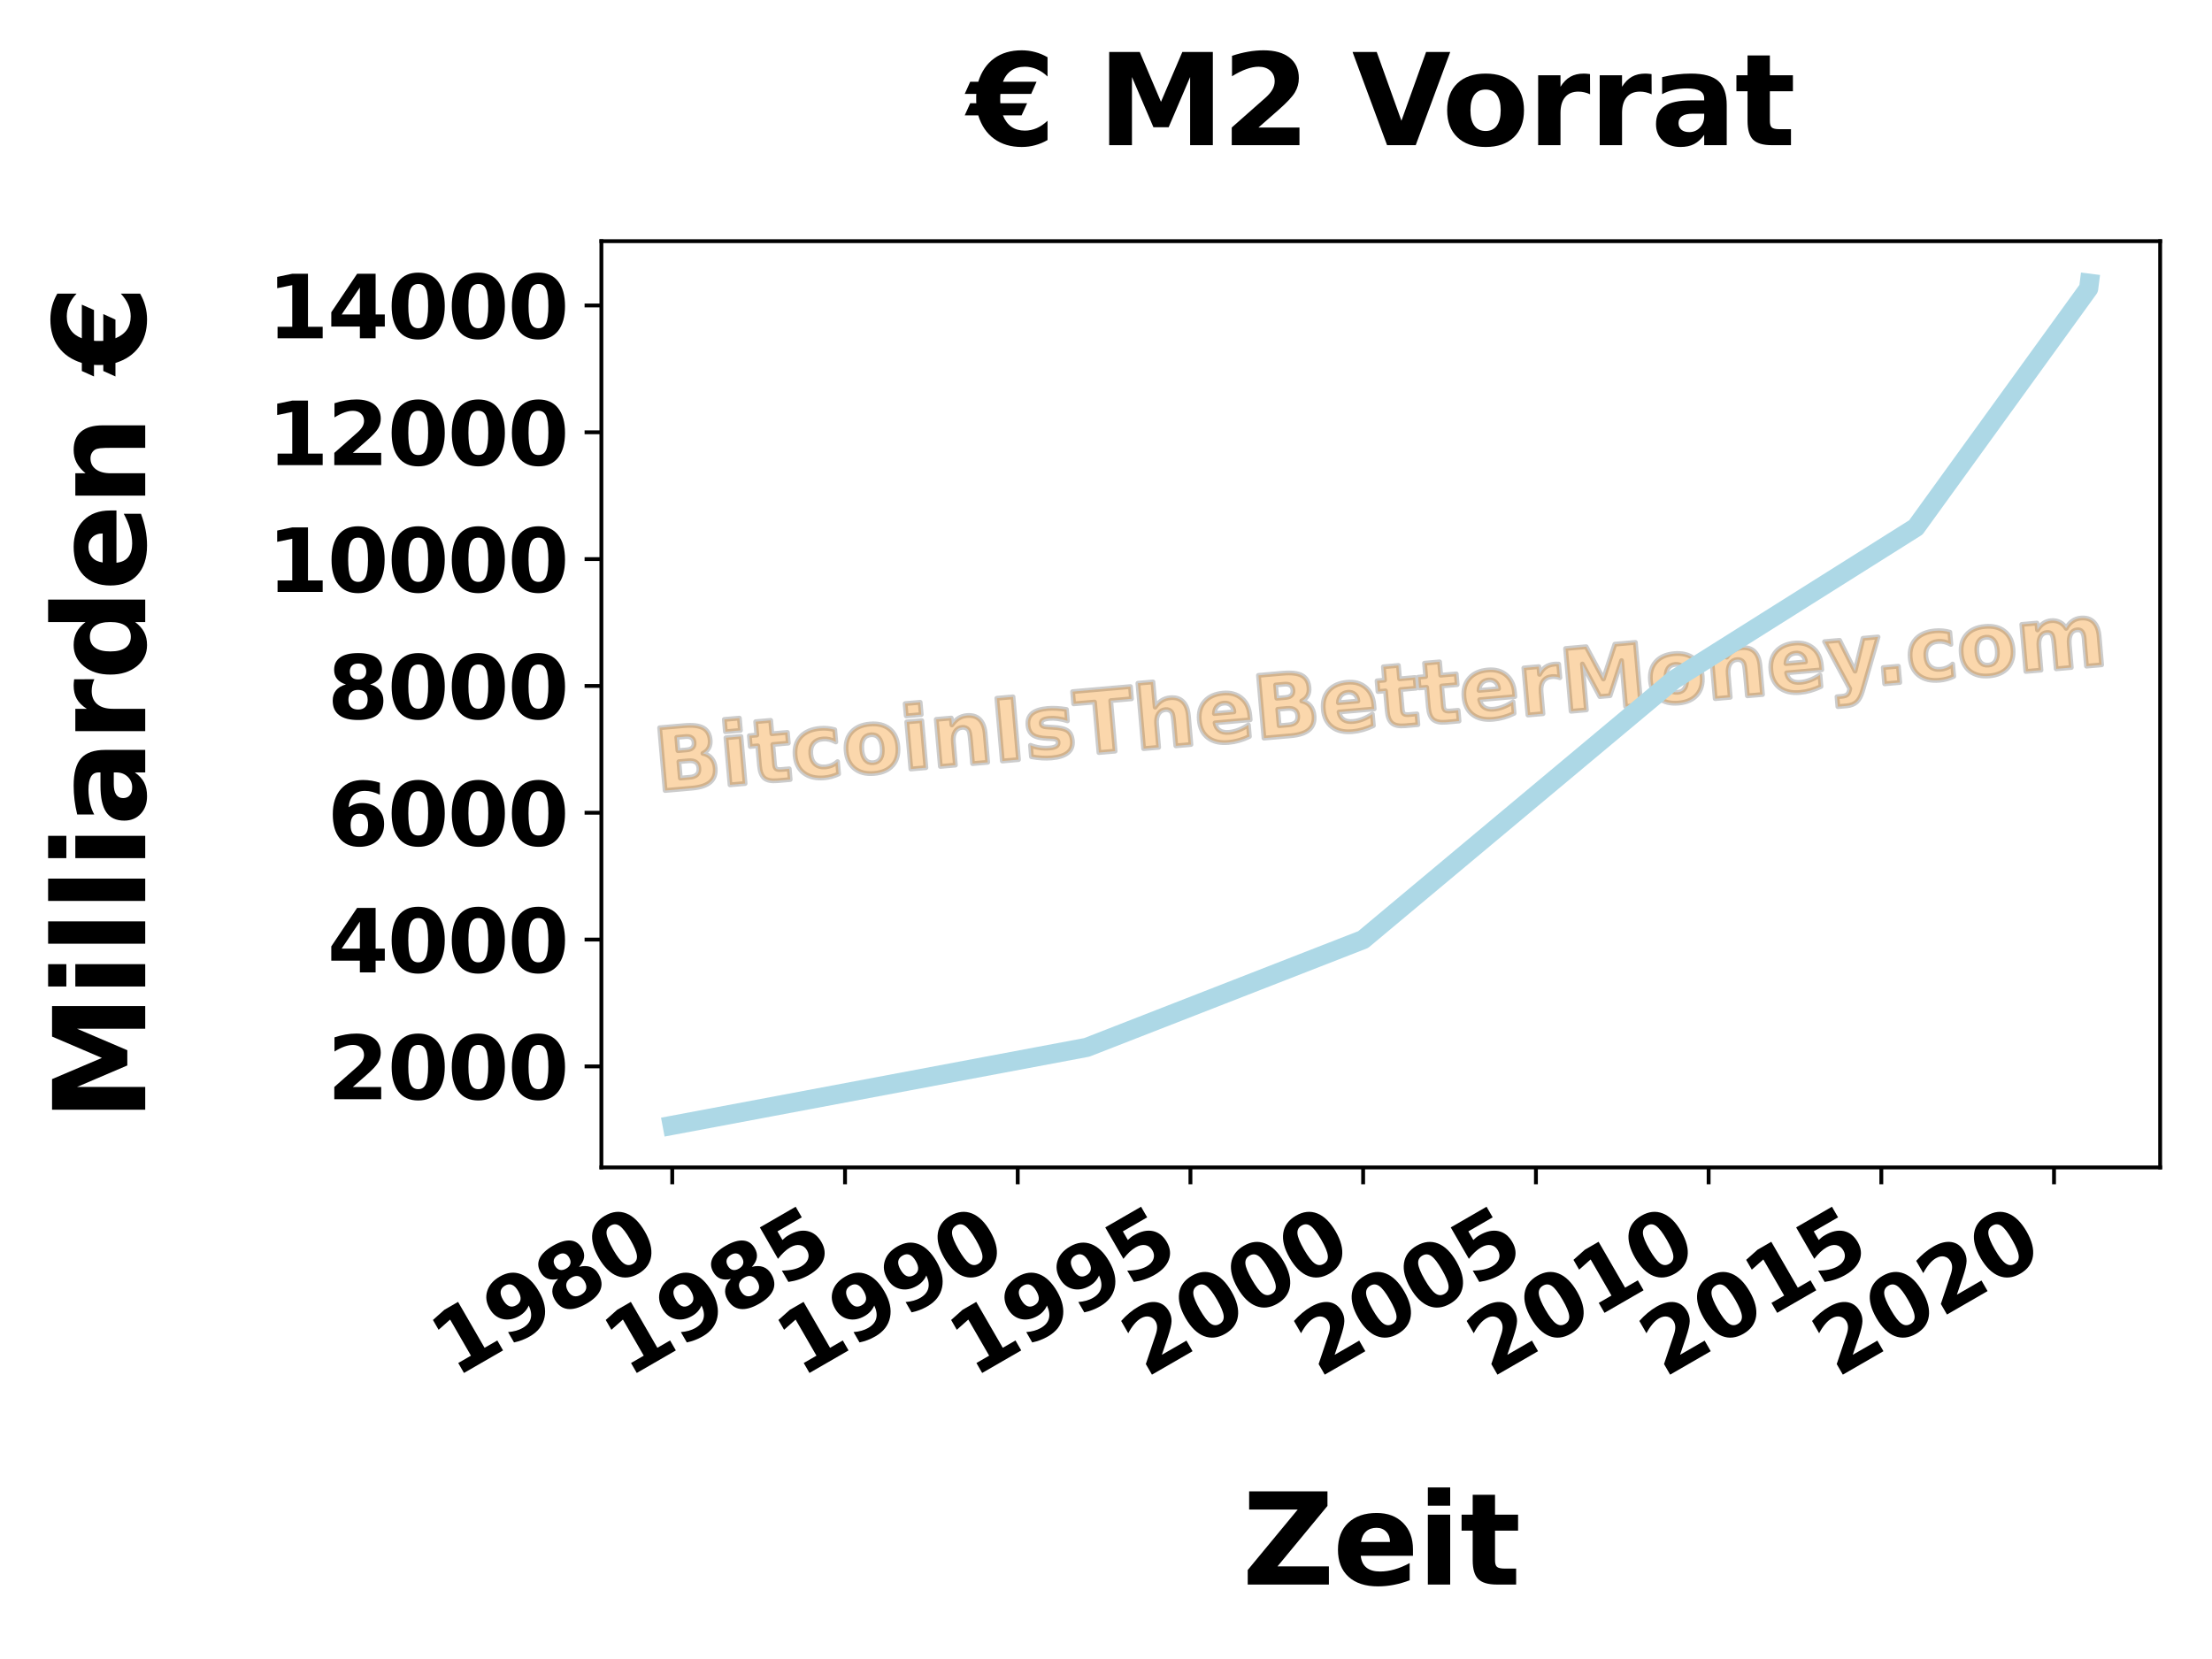
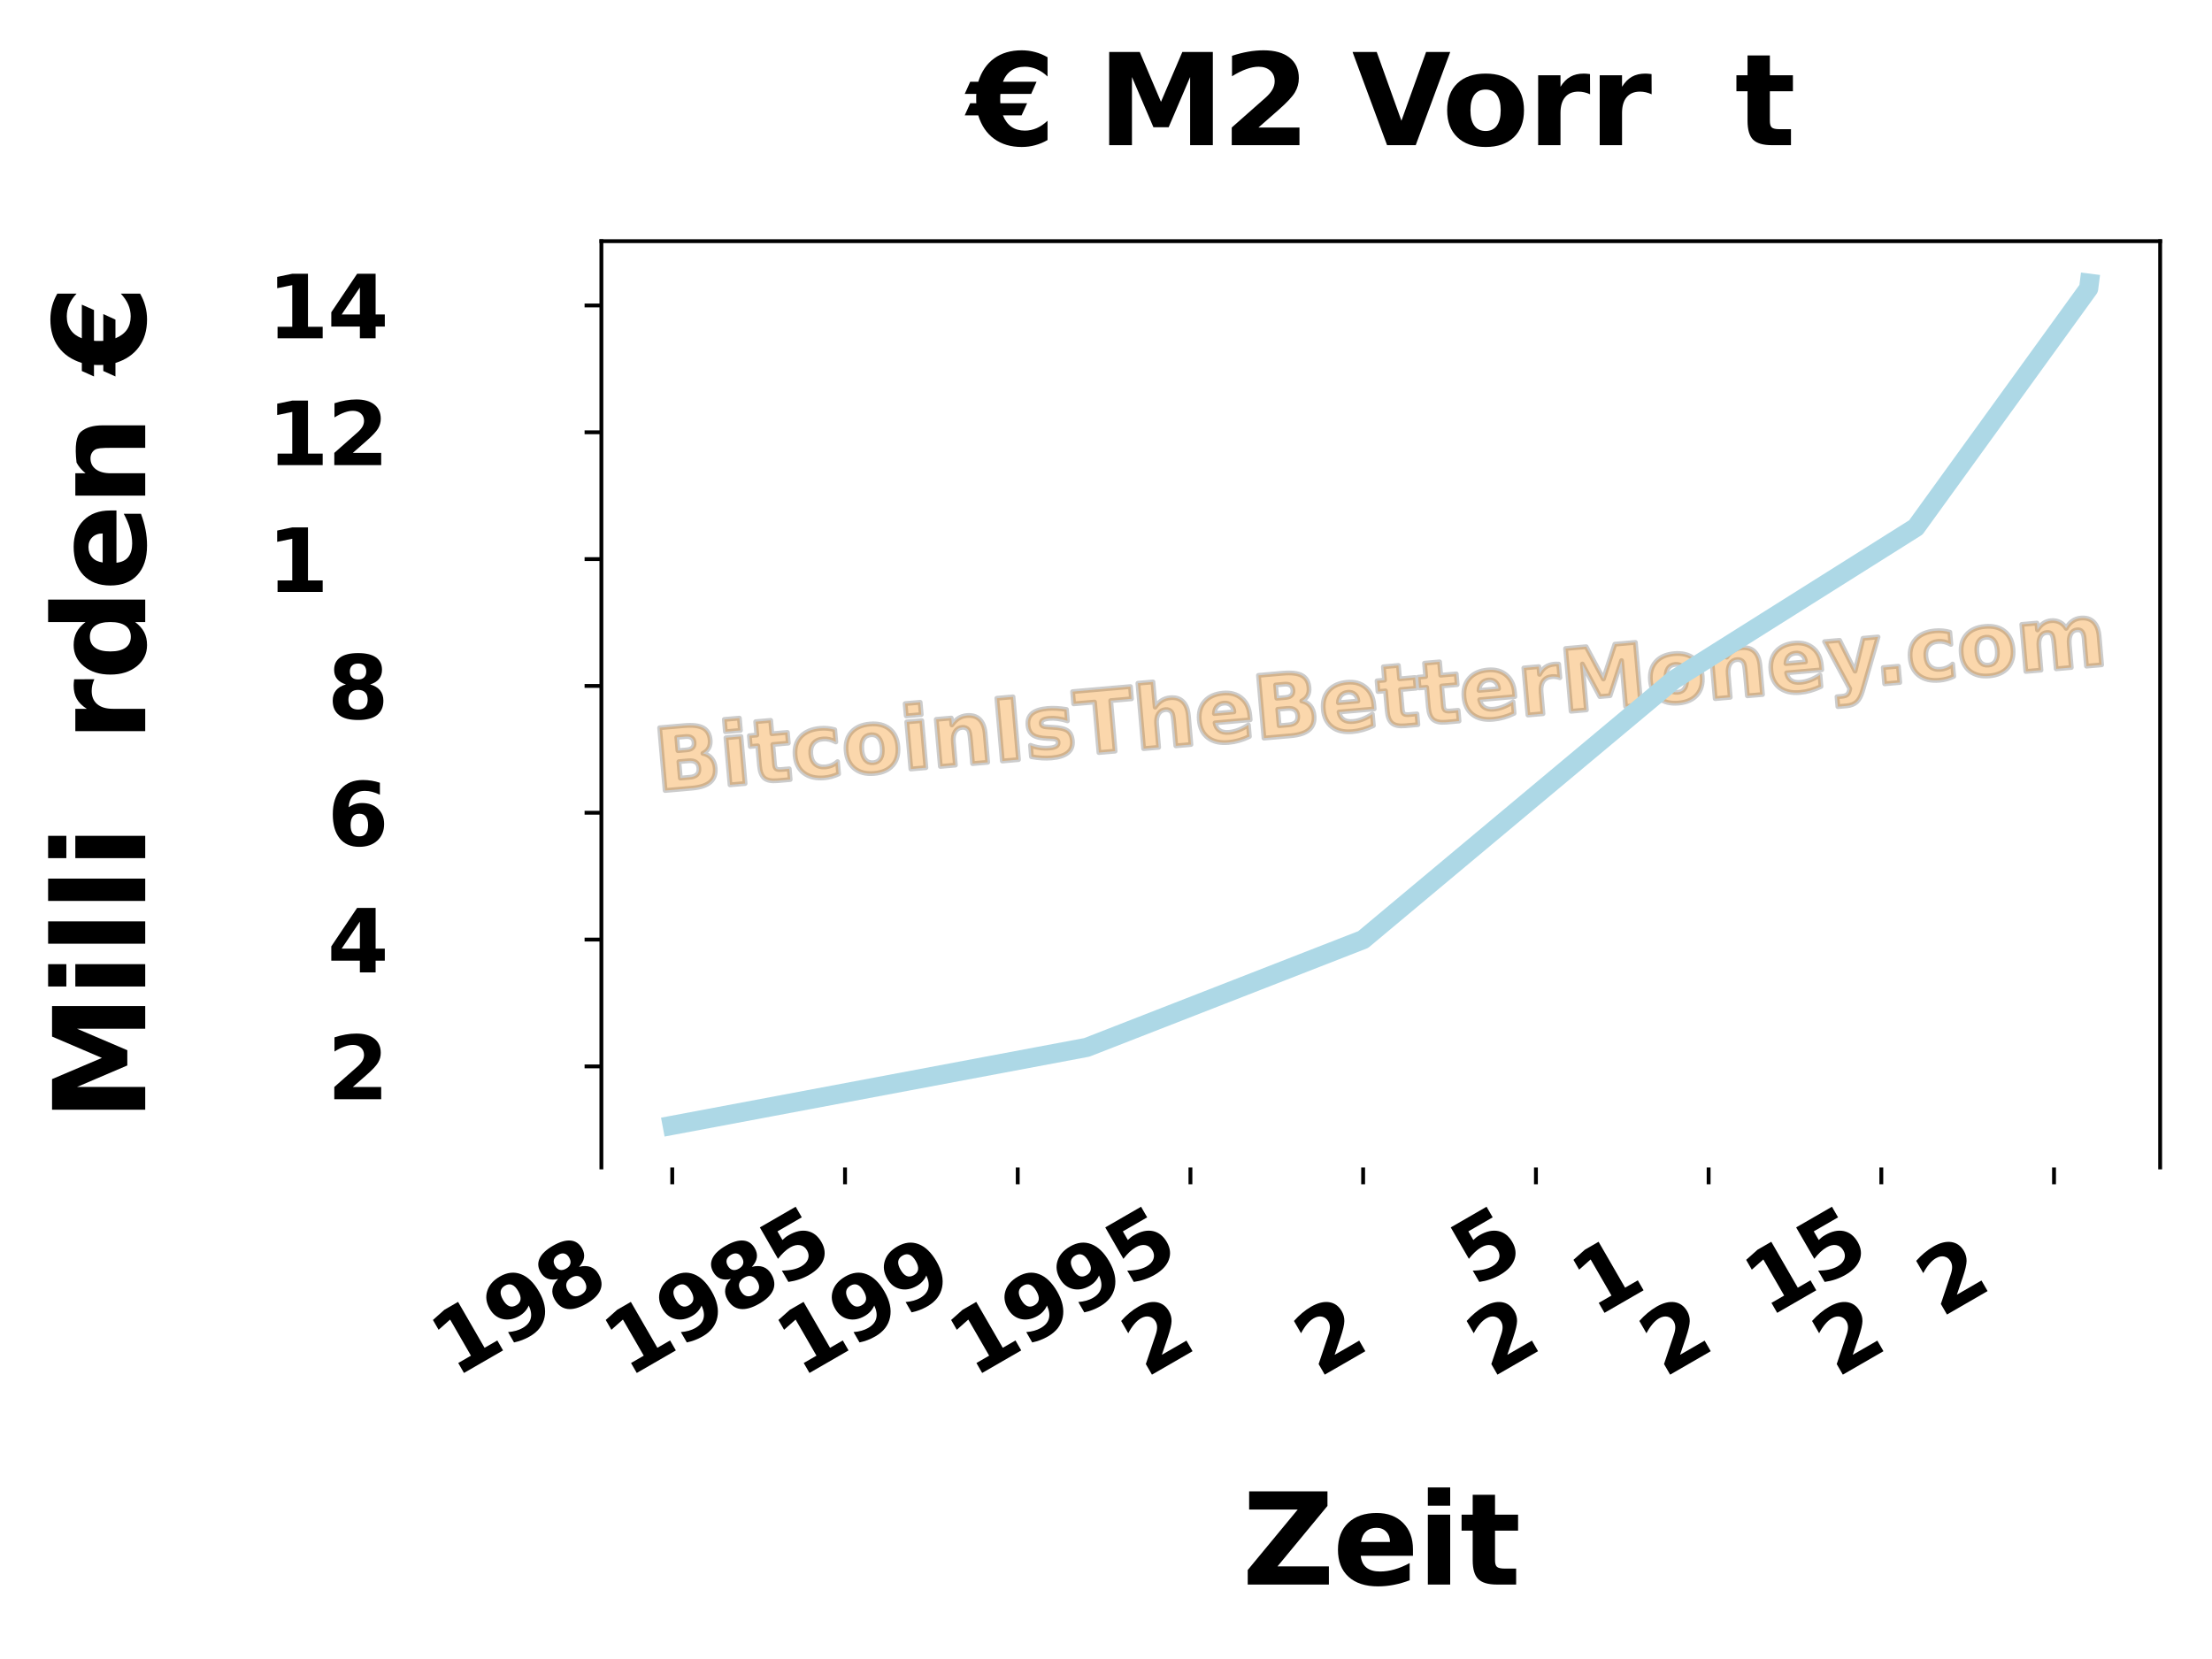
<svg xmlns="http://www.w3.org/2000/svg" xmlns:xlink="http://www.w3.org/1999/xlink" height="345.6pt" version="1.1" viewBox="0 0 460.8 345.6" width="460.8pt">
  <defs>
    <style type="text/css">*{stroke-linecap:butt;stroke-linejoin:round;}</style>
  </defs>
  <g id="figure_1">
    <g id="patch_1">
      <path d="M 0 345.6  L 460.8 345.6  L 460.8 0  L 0 0  z " style="fill:#ffffff;" />
    </g>
    <g id="axes_1">
      <g id="patch_2">
        <path d="M 125.28 243.2  L 450 243.2  L 450 50.24  L 125.28 50.24  z " style="fill:#ffffff;" />
      </g>
      <g id="text_1">
        <path d="M 143.089 156.21  Q 143.887 156.14 144.266 155.754  Q 144.647 155.368 144.587 154.684  Q 144.528 154.009 144.085 153.692  Q 143.645 153.372 142.847 153.442  L 140.983 153.605  L 141.226 156.373  L 143.089 156.21  z M 143.704 161.916  Q 144.718 161.827 145.193 161.354  Q 145.668 160.88 145.593 160.014  Q 145.518 159.163 144.974 158.784  Q 144.43 158.402 143.404 158.492  L 141.426 158.665  L 141.726 162.089  L 143.704 161.916  z M 146.428 156.94  Q 147.54 157.162 148.208 157.959  Q 148.879 158.756 148.987 159.988  Q 149.152 161.88 147.956 162.922  Q 146.76 163.961 144.148 164.189  L 138.556 164.678  L 137.412 151.605  L 142.472 151.163  Q 145.195 150.924 146.489 151.641  Q 147.783 152.358 147.941 154.171  Q 148.025 155.123 147.635 155.832  Q 147.248 156.541 146.428 156.94  z M 151.225 153.689  L 154.358 153.415  L 155.216 163.221  L 152.083 163.495  L 151.225 153.689  z M 150.891 149.87  L 154.024 149.596  L 154.247 152.154  L 151.115 152.428  L 150.891 149.87  z M 160.549 150.067  L 160.793 152.852  L 164.026 152.569  L 164.222 154.81  L 160.989 155.093  L 161.353 159.251  Q 161.412 159.935 161.705 160.152  Q 161.998 160.369 162.805 160.298  L 164.416 160.157  L 164.612 162.399  L 161.922 162.634  Q 160.068 162.796 159.224 162.091  Q 158.383 161.383 158.22 159.525  L 157.856 155.367  L 156.296 155.504  L 156.1 153.262  L 157.66 153.126  L 157.417 150.341  L 160.549 150.067  z M 173.894 152.013  L 174.118 154.571  Q 173.44 154.19 172.778 154.036  Q 172.115 153.883 171.423 153.943  Q 170.112 154.058 169.447 154.887  Q 168.783 155.716 168.903 157.091  Q 169.024 158.467 169.822 159.171  Q 170.62 159.872 171.931 159.757  Q 172.668 159.692 173.31 159.416  Q 173.952 159.137 174.475 158.659  L 174.7 161.226  Q 173.987 161.562 173.242 161.762  Q 172.497 161.966 171.735 162.033  Q 169.082 162.265 167.464 161.034  Q 165.849 159.803 165.636 157.377  Q 165.424 154.951 166.801 153.461  Q 168.181 151.968 170.834 151.736  Q 171.605 151.669 172.365 151.738  Q 173.125 151.807 173.894 152.013  z M 181.413 153.069  Q 180.371 153.16 179.89 153.956  Q 179.409 154.752 179.533 156.161  Q 179.656 157.571 180.268 158.274  Q 180.88 158.974 181.922 158.883  Q 182.947 158.793 183.423 157.998  Q 183.901 157.199 183.777 155.79  Q 183.654 154.381 183.045 153.68  Q 182.439 152.979 181.413 153.069  z M 181.217 150.828  Q 183.747 150.606 185.29 151.849  Q 186.833 153.089 187.044 155.504  Q 187.256 157.922 185.952 159.414  Q 184.648 160.903 182.118 161.124  Q 179.58 161.346 178.029 160.107  Q 176.477 158.865 176.266 156.447  Q 176.054 154.032 177.367 152.542  Q 178.679 151.05 181.217 150.828  z M 188.892 150.393  L 192.024 150.119  L 192.882 159.926  L 189.75 160.2  L 188.892 150.393  z M 188.558 146.574  L 191.69 146.3  L 191.914 148.858  L 188.782 149.132  L 188.558 146.574  z M 205.231 152.829  L 205.753 158.799  L 202.601 159.075  L 202.516 158.103  L 202.201 154.506  Q 202.09 153.236 201.992 152.759  Q 201.894 152.282 201.734 152.068  Q 201.522 151.776 201.19 151.632  Q 200.862 151.489 200.458 151.524  Q 199.478 151.61 198.984 152.418  Q 198.49 153.224 198.607 154.563  L 199.029 159.388  L 195.896 159.662  L 195.038 149.856  L 198.171 149.581  L 198.296 151.016  Q 198.93 150.097 199.69 149.621  Q 200.453 149.145 201.417 149.06  Q 203.115 148.912 204.086 149.877  Q 205.057 150.84 205.231 152.829  z M 207.658 145.46  L 211.029 145.165  L 212.173 158.238  L 208.802 158.533  L 207.658 145.46  z M 222.163 147.79  L 222.371 150.172  Q 221.328 149.839 220.371 149.711  Q 219.417 149.583 218.585 149.656  Q 217.691 149.734 217.277 149.996  Q 216.865 150.258 216.905 150.721  Q 216.938 151.099 217.284 151.272  Q 217.629 151.442 218.487 151.466  L 219.045 151.496  Q 221.482 151.591 222.372 152.218  Q 223.266 152.846 223.397 154.345  Q 223.534 155.911 222.446 156.803  Q 221.36 157.691 219.069 157.891  Q 218.096 157.977 217.043 157.913  Q 215.993 157.85 214.871 157.64  L 214.663 155.259  Q 215.641 155.631 216.644 155.774  Q 217.651 155.915 218.665 155.826  Q 219.587 155.746 220.027 155.453  Q 220.47 155.157 220.426 154.656  Q 220.389 154.236 220.052 154.059  Q 219.714 153.882 218.749 153.851  L 218.191 153.829  Q 216.075 153.749 215.172 153.114  Q 214.27 152.478 214.143 151.033  Q 214.007 149.475 215.009 148.631  Q 216.013 147.783 218.218 147.59  Q 219.087 147.514 220.051 147.563  Q 221.018 147.608 222.163 147.79  z M 223.443 144.079  L 235.49 143.025  L 235.713 145.574  L 231.379 145.953  L 232.3 156.477  L 228.929 156.772  L 228.009 146.248  L 223.666 146.628  L 223.443 144.079  z M 247.573 149.124  L 248.095 155.095  L 244.943 155.371  L 244.858 154.399  L 244.545 150.818  Q 244.432 149.532 244.334 149.055  Q 244.236 148.578 244.076 148.363  Q 243.864 148.071 243.533 147.928  Q 243.204 147.784 242.8 147.82  Q 241.82 147.906 241.326 148.714  Q 240.832 149.519 240.949 150.859  L 241.371 155.683  L 238.239 155.957  L 237.046 142.332  L 240.179 142.058  L 240.639 147.312  Q 241.272 146.392 242.033 145.916  Q 242.796 145.44 243.759 145.356  Q 245.457 145.207 246.428 146.173  Q 247.399 147.135 247.573 149.124  z M 260.36 149.056  L 260.438 149.947  L 253.111 150.588  Q 253.32 151.682 254.052 152.174  Q 254.783 152.666 256.008 152.559  Q 256.997 152.473 258.008 152.088  Q 259.022 151.703 260.065 151.013  L 260.276 153.428  Q 259.201 153.946 258.107 154.259  Q 257.014 154.572 255.902 154.669  Q 253.24 154.902 251.645 153.678  Q 250.053 152.453 249.839 150.01  Q 249.629 147.612 250.958 146.112  Q 252.286 144.61 254.827 144.388  Q 257.139 144.185 258.647 145.456  Q 260.156 146.725 260.36 149.056  z M 257.046 148.296  Q 256.968 147.402 256.399 146.901  Q 255.83 146.397 254.99 146.471  Q 254.079 146.551 253.555 147.113  Q 253.031 147.676 252.975 148.652  L 257.046 148.296  z M 267.839 145.296  Q 268.637 145.226 269.016 144.84  Q 269.397 144.454 269.337 143.77  Q 269.278 143.095 268.835 142.778  Q 268.395 142.458 267.597 142.528  L 265.733 142.691  L 265.976 145.459  L 267.839 145.296  z M 268.454 151.002  Q 269.468 150.913 269.943 150.439  Q 270.418 149.966 270.343 149.1  Q 270.268 148.248 269.724 147.87  Q 269.18 147.488 268.154 147.578  L 266.176 147.751  L 266.476 151.175  L 268.454 151.002  z M 271.178 146.026  Q 272.29 146.248 272.958 147.045  Q 273.629 147.841 273.737 149.074  Q 273.902 150.965 272.706 152.007  Q 271.51 153.047 268.898 153.275  L 263.306 153.764  L 262.162 140.691  L 267.222 140.248  Q 269.946 140.01 271.239 140.727  Q 272.533 141.444 272.691 143.257  Q 272.775 144.209 272.385 144.918  Q 271.998 145.627 271.178 146.026  z M 286.189 146.796  L 286.267 147.687  L 278.94 148.328  Q 279.149 149.422 279.881 149.914  Q 280.613 150.407 281.837 150.299  Q 282.826 150.213 283.837 149.828  Q 284.851 149.443 285.894 148.753  L 286.105 151.168  Q 285.03 151.686 283.936 151.999  Q 282.843 152.312 281.731 152.409  Q 279.069 152.642 277.474 151.418  Q 275.882 150.194 275.668 147.75  Q 275.458 145.352 276.787 143.853  Q 278.115 142.35 280.656 142.128  Q 282.968 141.926 284.476 143.197  Q 285.985 144.465 286.189 146.796  z M 282.876 146.036  Q 282.797 145.142 282.228 144.641  Q 281.659 144.138 280.819 144.211  Q 279.908 144.291 279.384 144.853  Q 278.86 145.416 278.805 146.392  L 282.876 146.036  z M 291.314 138.626  L 291.558 141.411  L 294.791 141.128  L 294.987 143.37  L 291.754 143.653  L 292.118 147.81  Q 292.178 148.494 292.47 148.711  Q 292.763 148.928 293.57 148.858  L 295.181 148.717  L 295.377 150.958  L 292.688 151.194  Q 290.833 151.356 289.989 150.651  Q 289.148 149.942 288.985 148.085  L 288.622 143.927  L 287.061 144.063  L 286.865 141.822  L 288.426 141.685  L 288.182 138.9  L 291.314 138.626  z M 299.886 137.876  L 300.13 140.661  L 303.363 140.378  L 303.559 142.62  L 300.326 142.903  L 300.69 147.061  Q 300.749 147.744 301.042 147.961  Q 301.335 148.179 302.142 148.108  L 303.753 147.967  L 303.949 150.208  L 301.259 150.444  Q 299.405 150.606 298.561 149.901  Q 297.72 149.192 297.557 147.335  L 297.193 143.177  L 295.633 143.313  L 295.437 141.072  L 296.997 140.935  L 296.754 138.15  L 299.886 137.876  z M 315.494 144.232  L 315.572 145.123  L 308.245 145.764  Q 308.454 146.858 309.186 147.351  Q 309.918 147.843 311.142 147.736  Q 312.131 147.649 313.142 147.264  Q 314.156 146.879 315.199 146.189  L 315.411 148.604  Q 314.335 149.122 313.242 149.435  Q 312.148 149.748 311.036 149.845  Q 308.374 150.078 306.779 148.854  Q 305.187 147.63 304.973 145.187  Q 304.763 142.788 306.092 141.289  Q 307.42 139.786 309.961 139.564  Q 312.273 139.362 313.781 140.633  Q 315.29 141.901 315.494 144.232  z M 312.181 143.472  Q 312.102 142.578 311.533 142.077  Q 310.964 141.574 310.124 141.647  Q 309.213 141.727 308.689 142.29  Q 308.165 142.852 308.11 143.828  L 312.181 143.472  z M 324.96 141.179  Q 324.531 141.022 324.115 140.968  Q 323.7 140.911 323.288 140.947  Q 322.081 141.053 321.496 141.886  Q 320.911 142.717 321.037 144.16  L 321.432 148.679  L 318.3 148.953  L 317.442 139.147  L 320.574 138.873  L 320.715 140.484  Q 321.236 139.467 321.979 138.959  Q 322.725 138.447 323.821 138.351  Q 323.978 138.338 324.161 138.336  Q 324.347 138.331 324.701 138.345  L 324.96 141.179  z M 326.139 135.094  L 330.429 134.719  L 334.017 141.454  L 336.4 134.196  L 340.681 133.822  L 341.825 146.895  L 338.639 147.173  L 337.802 137.611  L 335.407 144.924  L 333.269 145.111  L 329.641 138.325  L 330.477 147.888  L 327.283 148.167  L 326.139 135.094  z M 348.97 138.41  Q 347.927 138.501 347.446 139.297  Q 346.966 140.093 347.089 141.502  Q 347.212 142.911 347.824 143.614  Q 348.436 144.315 349.478 144.223  Q 350.504 144.134 350.979 143.338  Q 351.457 142.54 351.334 141.131  Q 351.21 139.721 350.601 139.021  Q 349.995 138.32 348.97 138.41  z M 348.773 136.168  Q 351.304 135.947 352.846 137.19  Q 354.389 138.43 354.6 140.845  Q 354.812 143.263 353.508 144.755  Q 352.204 146.244 349.674 146.465  Q 347.136 146.687 345.585 145.448  Q 344.033 144.206 343.822 141.788  Q 343.611 139.373 344.923 137.883  Q 346.235 136.39 348.773 136.168  z M 366.641 138.707  L 367.163 144.678  L 364.011 144.954  L 363.926 143.981  L 363.611 140.384  Q 363.5 139.115 363.402 138.638  Q 363.304 138.161 363.144 137.946  Q 362.932 137.654 362.6 137.511  Q 362.272 137.367 361.868 137.403  Q 360.887 137.488 360.393 138.297  Q 359.899 139.102 360.016 140.442  L 360.439 145.266  L 357.306 145.54  L 356.448 135.734  L 359.581 135.46  L 359.706 136.894  Q 360.34 135.975 361.1 135.499  Q 361.863 135.023 362.827 134.939  Q 364.525 134.79 365.496 135.756  Q 366.467 136.718 366.641 138.707  z M 379.427 138.639  L 379.505 139.53  L 372.179 140.171  Q 372.387 141.265 373.119 141.757  Q 373.851 142.249 375.076 142.142  Q 376.065 142.056 377.075 141.671  Q 378.089 141.286 379.133 140.596  L 379.344 143.011  Q 378.269 143.528 377.175 143.842  Q 376.082 144.155 374.969 144.252  Q 372.308 144.485 370.713 143.261  Q 369.121 142.036 368.907 139.593  Q 368.697 137.195 370.025 135.695  Q 371.354 134.193 373.895 133.97  Q 376.206 133.768 377.715 135.039  Q 379.223 136.308 379.427 138.639  z M 376.114 137.878  Q 376.036 136.985 375.467 136.484  Q 374.898 135.98 374.057 136.054  Q 373.147 136.134 372.623 136.696  Q 372.099 137.259 372.043 138.235  L 376.114 137.878  z M 380.087 133.666  L 383.222 133.392  L 386.441 139.815  L 388.1 132.965  L 391.232 132.691  L 388.047 143.785  Q 387.571 145.479 386.799 146.201  Q 386.029 146.926 384.673 147.045  L 382.861 147.203  L 382.681 145.147  L 383.661 145.061  Q 384.457 144.992 384.796 144.705  Q 385.138 144.421 385.282 143.745  L 385.348 143.465  L 380.087 133.666  z M 392.312 139.064  L 395.464 138.789  L 395.76 142.176  L 392.608 142.452  L 392.312 139.064  z M 406.19 131.69  L 406.414 134.248  Q 405.737 133.867 405.074 133.713  Q 404.411 133.559 403.719 133.62  Q 402.408 133.735 401.744 134.563  Q 401.079 135.392 401.2 136.768  Q 401.32 138.144 402.118 138.847  Q 402.917 139.548 404.228 139.434  Q 404.965 139.369 405.607 139.093  Q 406.249 138.813 406.772 138.336  L 406.996 140.902  Q 406.283 141.238 405.538 141.439  Q 404.794 141.643 404.032 141.709  Q 401.378 141.941 399.76 140.711  Q 398.145 139.48 397.933 137.054  Q 397.72 134.627 399.098 133.138  Q 400.478 131.645 403.131 131.413  Q 403.901 131.345 404.661 131.414  Q 405.421 131.483 406.19 131.69  z M 413.71 132.746  Q 412.667 132.837 412.187 133.633  Q 411.706 134.429 411.829 135.838  Q 411.952 137.247 412.564 137.95  Q 413.176 138.651 414.218 138.559  Q 415.244 138.47 415.719 137.674  Q 416.197 136.876 416.074 135.467  Q 415.95 134.057 415.341 133.357  Q 414.735 132.656 413.71 132.746  z M 413.514 130.504  Q 416.044 130.283 417.587 131.526  Q 419.129 132.766 419.341 135.181  Q 419.552 137.599 418.248 139.091  Q 416.944 140.58 414.414 140.801  Q 411.876 141.023 410.325 139.784  Q 408.774 138.542 408.562 136.124  Q 408.351 133.709 409.663 132.219  Q 410.975 130.726 413.514 130.504  z M 430.417 130.903  Q 430.934 129.94 431.711 129.392  Q 432.487 128.844 433.468 128.759  Q 435.157 128.611 436.134 129.576  Q 437.11 130.538 437.284 132.527  L 437.806 138.497  L 434.654 138.773  L 434.207 133.66  Q 434.205 133.544 434.198 133.424  Q 434.192 133.3 434.173 133.073  Q 434.081 132.031 433.732 131.59  Q 433.386 131.146 432.702 131.206  Q 431.811 131.283 431.388 132.063  Q 430.968 132.839 431.07 134.234  L 431.491 139.05  L 428.339 139.326  L 427.892 134.212  Q 427.749 132.585 427.428 132.141  Q 427.107 131.695 426.39 131.758  Q 425.487 131.837 425.062 132.619  Q 424.636 133.402 424.757 134.778  L 425.179 139.602  L 422.027 139.878  L 421.169 130.072  L 424.321 129.796  L 424.446 131.23  Q 424.954 130.35 425.665 129.865  Q 426.376 129.379 427.278 129.3  Q 428.293 129.211 429.115 129.633  Q 429.939 130.055 430.417 130.903  z " style="fill:#f7931a;opacity:0.2;stroke:#000000;" />
        <path d="M 143.089 156.21  Q 143.887 156.14 144.266 155.754  Q 144.647 155.368 144.587 154.684  Q 144.528 154.009 144.085 153.692  Q 143.645 153.372 142.847 153.442  L 140.983 153.605  L 141.226 156.373  L 143.089 156.21  z M 143.704 161.916  Q 144.718 161.827 145.193 161.354  Q 145.668 160.88 145.593 160.014  Q 145.518 159.163 144.974 158.784  Q 144.43 158.402 143.404 158.492  L 141.426 158.665  L 141.726 162.089  L 143.704 161.916  z M 146.428 156.94  Q 147.54 157.162 148.208 157.959  Q 148.879 158.756 148.987 159.988  Q 149.152 161.88 147.956 162.922  Q 146.76 163.961 144.148 164.189  L 138.556 164.678  L 137.412 151.605  L 142.472 151.163  Q 145.195 150.924 146.489 151.641  Q 147.783 152.358 147.941 154.171  Q 148.025 155.123 147.635 155.832  Q 147.248 156.541 146.428 156.94  z M 151.225 153.689  L 154.358 153.415  L 155.216 163.221  L 152.083 163.495  L 151.225 153.689  z M 150.891 149.87  L 154.024 149.596  L 154.247 152.154  L 151.115 152.428  L 150.891 149.87  z M 160.549 150.067  L 160.793 152.852  L 164.026 152.569  L 164.222 154.81  L 160.989 155.093  L 161.353 159.251  Q 161.412 159.935 161.705 160.152  Q 161.998 160.369 162.805 160.298  L 164.416 160.157  L 164.612 162.399  L 161.922 162.634  Q 160.068 162.796 159.224 162.091  Q 158.383 161.383 158.22 159.525  L 157.856 155.367  L 156.296 155.504  L 156.1 153.262  L 157.66 153.126  L 157.417 150.341  L 160.549 150.067  z M 173.894 152.013  L 174.118 154.571  Q 173.44 154.19 172.778 154.036  Q 172.115 153.883 171.423 153.943  Q 170.112 154.058 169.447 154.887  Q 168.783 155.716 168.903 157.091  Q 169.024 158.467 169.822 159.171  Q 170.62 159.872 171.931 159.757  Q 172.668 159.692 173.31 159.416  Q 173.952 159.137 174.475 158.659  L 174.7 161.226  Q 173.987 161.562 173.242 161.762  Q 172.497 161.966 171.735 162.033  Q 169.082 162.265 167.464 161.034  Q 165.849 159.803 165.636 157.377  Q 165.424 154.951 166.801 153.461  Q 168.181 151.968 170.834 151.736  Q 171.605 151.669 172.365 151.738  Q 173.125 151.807 173.894 152.013  z M 181.413 153.069  Q 180.371 153.16 179.89 153.956  Q 179.409 154.752 179.533 156.161  Q 179.656 157.571 180.268 158.274  Q 180.88 158.974 181.922 158.883  Q 182.947 158.793 183.423 157.998  Q 183.901 157.199 183.777 155.79  Q 183.654 154.381 183.045 153.68  Q 182.439 152.979 181.413 153.069  z M 181.217 150.828  Q 183.747 150.606 185.29 151.849  Q 186.833 153.089 187.044 155.504  Q 187.256 157.922 185.952 159.414  Q 184.648 160.903 182.118 161.124  Q 179.58 161.346 178.029 160.107  Q 176.477 158.865 176.266 156.447  Q 176.054 154.032 177.367 152.542  Q 178.679 151.05 181.217 150.828  z M 188.892 150.393  L 192.024 150.119  L 192.882 159.926  L 189.75 160.2  L 188.892 150.393  z M 188.558 146.574  L 191.69 146.3  L 191.914 148.858  L 188.782 149.132  L 188.558 146.574  z M 205.231 152.829  L 205.753 158.799  L 202.601 159.075  L 202.516 158.103  L 202.201 154.506  Q 202.09 153.236 201.992 152.759  Q 201.894 152.282 201.734 152.068  Q 201.522 151.776 201.19 151.632  Q 200.862 151.489 200.458 151.524  Q 199.478 151.61 198.984 152.418  Q 198.49 153.224 198.607 154.563  L 199.029 159.388  L 195.896 159.662  L 195.038 149.856  L 198.171 149.581  L 198.296 151.016  Q 198.93 150.097 199.69 149.621  Q 200.453 149.145 201.417 149.06  Q 203.115 148.912 204.086 149.877  Q 205.057 150.84 205.231 152.829  z M 207.658 145.46  L 211.029 145.165  L 212.173 158.238  L 208.802 158.533  L 207.658 145.46  z M 222.163 147.79  L 222.371 150.172  Q 221.328 149.839 220.371 149.711  Q 219.417 149.583 218.585 149.656  Q 217.691 149.734 217.277 149.996  Q 216.865 150.258 216.905 150.721  Q 216.938 151.099 217.284 151.272  Q 217.629 151.442 218.487 151.466  L 219.045 151.496  Q 221.482 151.591 222.372 152.218  Q 223.266 152.846 223.397 154.345  Q 223.534 155.911 222.446 156.803  Q 221.36 157.691 219.069 157.891  Q 218.096 157.977 217.043 157.913  Q 215.993 157.85 214.871 157.64  L 214.663 155.259  Q 215.641 155.631 216.644 155.774  Q 217.651 155.915 218.665 155.826  Q 219.587 155.746 220.027 155.453  Q 220.47 155.157 220.426 154.656  Q 220.389 154.236 220.052 154.059  Q 219.714 153.882 218.749 153.851  L 218.191 153.829  Q 216.075 153.749 215.172 153.114  Q 214.27 152.478 214.143 151.033  Q 214.007 149.475 215.009 148.631  Q 216.013 147.783 218.218 147.59  Q 219.087 147.514 220.051 147.563  Q 221.018 147.608 222.163 147.79  z M 223.443 144.079  L 235.49 143.025  L 235.713 145.574  L 231.379 145.953  L 232.3 156.477  L 228.929 156.772  L 228.009 146.248  L 223.666 146.628  L 223.443 144.079  z M 247.573 149.124  L 248.095 155.095  L 244.943 155.371  L 244.858 154.399  L 244.545 150.818  Q 244.432 149.532 244.334 149.055  Q 244.236 148.578 244.076 148.363  Q 243.864 148.071 243.533 147.928  Q 243.204 147.784 242.8 147.82  Q 241.82 147.906 241.326 148.714  Q 240.832 149.519 240.949 150.859  L 241.371 155.683  L 238.239 155.957  L 237.046 142.332  L 240.179 142.058  L 240.639 147.312  Q 241.272 146.392 242.033 145.916  Q 242.796 145.44 243.759 145.356  Q 245.457 145.207 246.428 146.173  Q 247.399 147.135 247.573 149.124  z M 260.36 149.056  L 260.438 149.947  L 253.111 150.588  Q 253.32 151.682 254.052 152.174  Q 254.783 152.666 256.008 152.559  Q 256.997 152.473 258.008 152.088  Q 259.022 151.703 260.065 151.013  L 260.276 153.428  Q 259.201 153.946 258.107 154.259  Q 257.014 154.572 255.902 154.669  Q 253.24 154.902 251.645 153.678  Q 250.053 152.453 249.839 150.01  Q 249.629 147.612 250.958 146.112  Q 252.286 144.61 254.827 144.388  Q 257.139 144.185 258.647 145.456  Q 260.156 146.725 260.36 149.056  z M 257.046 148.296  Q 256.968 147.402 256.399 146.901  Q 255.83 146.397 254.99 146.471  Q 254.079 146.551 253.555 147.113  Q 253.031 147.676 252.975 148.652  L 257.046 148.296  z M 267.839 145.296  Q 268.637 145.226 269.016 144.84  Q 269.397 144.454 269.337 143.77  Q 269.278 143.095 268.835 142.778  Q 268.395 142.458 267.597 142.528  L 265.733 142.691  L 265.976 145.459  L 267.839 145.296  z M 268.454 151.002  Q 269.468 150.913 269.943 150.439  Q 270.418 149.966 270.343 149.1  Q 270.268 148.248 269.724 147.87  Q 269.18 147.488 268.154 147.578  L 266.176 147.751  L 266.476 151.175  L 268.454 151.002  z M 271.178 146.026  Q 272.29 146.248 272.958 147.045  Q 273.629 147.841 273.737 149.074  Q 273.902 150.965 272.706 152.007  Q 271.51 153.047 268.898 153.275  L 263.306 153.764  L 262.162 140.691  L 267.222 140.248  Q 269.946 140.01 271.239 140.727  Q 272.533 141.444 272.691 143.257  Q 272.775 144.209 272.385 144.918  Q 271.998 145.627 271.178 146.026  z M 286.189 146.796  L 286.267 147.687  L 278.94 148.328  Q 279.149 149.422 279.881 149.914  Q 280.613 150.407 281.837 150.299  Q 282.826 150.213 283.837 149.828  Q 284.851 149.443 285.894 148.753  L 286.105 151.168  Q 285.03 151.686 283.936 151.999  Q 282.843 152.312 281.731 152.409  Q 279.069 152.642 277.474 151.418  Q 275.882 150.194 275.668 147.75  Q 275.458 145.352 276.787 143.853  Q 278.115 142.35 280.656 142.128  Q 282.968 141.926 284.476 143.197  Q 285.985 144.465 286.189 146.796  z M 282.876 146.036  Q 282.797 145.142 282.228 144.641  Q 281.659 144.138 280.819 144.211  Q 279.908 144.291 279.384 144.853  Q 278.86 145.416 278.805 146.392  L 282.876 146.036  z M 291.314 138.626  L 291.558 141.411  L 294.791 141.128  L 294.987 143.37  L 291.754 143.653  L 292.118 147.81  Q 292.178 148.494 292.47 148.711  Q 292.763 148.928 293.57 148.858  L 295.181 148.717  L 295.377 150.958  L 292.688 151.194  Q 290.833 151.356 289.989 150.651  Q 289.148 149.942 288.985 148.085  L 288.622 143.927  L 287.061 144.063  L 286.865 141.822  L 288.426 141.685  L 288.182 138.9  L 291.314 138.626  z M 299.886 137.876  L 300.13 140.661  L 303.363 140.378  L 303.559 142.62  L 300.326 142.903  L 300.69 147.061  Q 300.749 147.744 301.042 147.961  Q 301.335 148.179 302.142 148.108  L 303.753 147.967  L 303.949 150.208  L 301.259 150.444  Q 299.405 150.606 298.561 149.901  Q 297.72 149.192 297.557 147.335  L 297.193 143.177  L 295.633 143.313  L 295.437 141.072  L 296.997 140.935  L 296.754 138.15  L 299.886 137.876  z M 315.494 144.232  L 315.572 145.123  L 308.245 145.764  Q 308.454 146.858 309.186 147.351  Q 309.918 147.843 311.142 147.736  Q 312.131 147.649 313.142 147.264  Q 314.156 146.879 315.199 146.189  L 315.411 148.604  Q 314.335 149.122 313.242 149.435  Q 312.148 149.748 311.036 149.845  Q 308.374 150.078 306.779 148.854  Q 305.187 147.63 304.973 145.187  Q 304.763 142.788 306.092 141.289  Q 307.42 139.786 309.961 139.564  Q 312.273 139.362 313.781 140.633  Q 315.29 141.901 315.494 144.232  z M 312.181 143.472  Q 312.102 142.578 311.533 142.077  Q 310.964 141.574 310.124 141.647  Q 309.213 141.727 308.689 142.29  Q 308.165 142.852 308.11 143.828  L 312.181 143.472  z M 324.96 141.179  Q 324.531 141.022 324.115 140.968  Q 323.7 140.911 323.288 140.947  Q 322.081 141.053 321.496 141.886  Q 320.911 142.717 321.037 144.16  L 321.432 148.679  L 318.3 148.953  L 317.442 139.147  L 320.574 138.873  L 320.715 140.484  Q 321.236 139.467 321.979 138.959  Q 322.725 138.447 323.821 138.351  Q 323.978 138.338 324.161 138.336  Q 324.347 138.331 324.701 138.345  L 324.96 141.179  z M 326.139 135.094  L 330.429 134.719  L 334.017 141.454  L 336.4 134.196  L 340.681 133.822  L 341.825 146.895  L 338.639 147.173  L 337.802 137.611  L 335.407 144.924  L 333.269 145.111  L 329.641 138.325  L 330.477 147.888  L 327.283 148.167  L 326.139 135.094  z M 348.97 138.41  Q 347.927 138.501 347.446 139.297  Q 346.966 140.093 347.089 141.502  Q 347.212 142.911 347.824 143.614  Q 348.436 144.315 349.478 144.223  Q 350.504 144.134 350.979 143.338  Q 351.457 142.54 351.334 141.131  Q 351.21 139.721 350.601 139.021  Q 349.995 138.32 348.97 138.41  z M 348.773 136.168  Q 351.304 135.947 352.846 137.19  Q 354.389 138.43 354.6 140.845  Q 354.812 143.263 353.508 144.755  Q 352.204 146.244 349.674 146.465  Q 347.136 146.687 345.585 145.448  Q 344.033 144.206 343.822 141.788  Q 343.611 139.373 344.923 137.883  Q 346.235 136.39 348.773 136.168  z M 366.641 138.707  L 367.163 144.678  L 364.011 144.954  L 363.926 143.981  L 363.611 140.384  Q 363.5 139.115 363.402 138.638  Q 363.304 138.161 363.144 137.946  Q 362.932 137.654 362.6 137.511  Q 362.272 137.367 361.868 137.403  Q 360.887 137.488 360.393 138.297  Q 359.899 139.102 360.016 140.442  L 360.439 145.266  L 357.306 145.54  L 356.448 135.734  L 359.581 135.46  L 359.706 136.894  Q 360.34 135.975 361.1 135.499  Q 361.863 135.023 362.827 134.939  Q 364.525 134.79 365.496 135.756  Q 366.467 136.718 366.641 138.707  z M 379.427 138.639  L 379.505 139.53  L 372.179 140.171  Q 372.387 141.265 373.119 141.757  Q 373.851 142.249 375.076 142.142  Q 376.065 142.056 377.075 141.671  Q 378.089 141.286 379.133 140.596  L 379.344 143.011  Q 378.269 143.528 377.175 143.842  Q 376.082 144.155 374.969 144.252  Q 372.308 144.485 370.713 143.261  Q 369.121 142.036 368.907 139.593  Q 368.697 137.195 370.025 135.695  Q 371.354 134.193 373.895 133.97  Q 376.206 133.768 377.715 135.039  Q 379.223 136.308 379.427 138.639  z M 376.114 137.878  Q 376.036 136.985 375.467 136.484  Q 374.898 135.98 374.057 136.054  Q 373.147 136.134 372.623 136.696  Q 372.099 137.259 372.043 138.235  L 376.114 137.878  z M 380.087 133.666  L 383.222 133.392  L 386.441 139.815  L 388.1 132.965  L 391.232 132.691  L 388.047 143.785  Q 387.571 145.479 386.799 146.201  Q 386.029 146.926 384.673 147.045  L 382.861 147.203  L 382.681 145.147  L 383.661 145.061  Q 384.457 144.992 384.796 144.705  Q 385.138 144.421 385.282 143.745  L 385.348 143.465  L 380.087 133.666  z M 392.312 139.064  L 395.464 138.789  L 395.76 142.176  L 392.608 142.452  L 392.312 139.064  z M 406.19 131.69  L 406.414 134.248  Q 405.737 133.867 405.074 133.713  Q 404.411 133.559 403.719 133.62  Q 402.408 133.735 401.744 134.563  Q 401.079 135.392 401.2 136.768  Q 401.32 138.144 402.118 138.847  Q 402.917 139.548 404.228 139.434  Q 404.965 139.369 405.607 139.093  Q 406.249 138.813 406.772 138.336  L 406.996 140.902  Q 406.283 141.238 405.538 141.439  Q 404.794 141.643 404.032 141.709  Q 401.378 141.941 399.76 140.711  Q 398.145 139.48 397.933 137.054  Q 397.72 134.627 399.098 133.138  Q 400.478 131.645 403.131 131.413  Q 403.901 131.345 404.661 131.414  Q 405.421 131.483 406.19 131.69  z M 413.71 132.746  Q 412.667 132.837 412.187 133.633  Q 411.706 134.429 411.829 135.838  Q 411.952 137.247 412.564 137.95  Q 413.176 138.651 414.218 138.559  Q 415.244 138.47 415.719 137.674  Q 416.197 136.876 416.074 135.467  Q 415.95 134.057 415.341 133.357  Q 414.735 132.656 413.71 132.746  z M 413.514 130.504  Q 416.044 130.283 417.587 131.526  Q 419.129 132.766 419.341 135.181  Q 419.552 137.599 418.248 139.091  Q 416.944 140.58 414.414 140.801  Q 411.876 141.023 410.325 139.784  Q 408.774 138.542 408.562 136.124  Q 408.351 133.709 409.663 132.219  Q 410.975 130.726 413.514 130.504  z M 430.417 130.903  Q 430.934 129.94 431.711 129.392  Q 432.487 128.844 433.468 128.759  Q 435.157 128.611 436.134 129.576  Q 437.11 130.538 437.284 132.527  L 437.806 138.497  L 434.654 138.773  L 434.207 133.66  Q 434.205 133.544 434.198 133.424  Q 434.192 133.3 434.173 133.073  Q 434.081 132.031 433.732 131.59  Q 433.386 131.146 432.702 131.206  Q 431.811 131.283 431.388 132.063  Q 430.968 132.839 431.07 134.234  L 431.491 139.05  L 428.339 139.326  L 427.892 134.212  Q 427.749 132.585 427.428 132.141  Q 427.107 131.695 426.39 131.758  Q 425.487 131.837 425.062 132.619  Q 424.636 133.402 424.757 134.778  L 425.179 139.602  L 422.027 139.878  L 421.169 130.072  L 424.321 129.796  L 424.446 131.23  Q 424.954 130.35 425.665 129.865  Q 426.376 129.379 427.278 129.3  Q 428.293 129.211 429.115 129.633  Q 429.939 130.055 430.417 130.903  z " style="fill:#f7931a;opacity:0.2;" />
      </g>
      <g id="matplotlib.axis_1">
        <g id="xtick_1">
          <g id="line2d_1">
            <defs>
              <path d="M 0 0  L 0 3.5  " id="mac88702060" style="stroke:#000000;stroke-width:0.8;" />
            </defs>
            <g>
              <use style="stroke:#000000;stroke-width:0.8;" x="140.04" xlink:href="#mac88702060" y="243.2" />
            </g>
          </g>
          <g id="text_2">
            <g transform="translate(94.784 287.093)rotate(-30)scale(0.18 -0.18)">
              <defs>
                <path d="M 750 831  L 1813 831  L 1813 3847  L 722 3622  L 722 4441  L 1806 4666  L 2950 4666  L 2950 831  L 4013 831  L 4013 0  L 750 0  L 750 831  z " id="DejaVuSans-Bold-31" transform="scale(0.016)" />
                <path d="M 641 103  L 641 966  Q 928 831 1190 764  Q 1453 697 1709 697  Q 2247 697 2547 995  Q 2847 1294 2900 1881  Q 2688 1725 2447 1647  Q 2206 1569 1925 1569  Q 1209 1569 770 1986  Q 331 2403 331 3084  Q 331 3838 820 4291  Q 1309 4744 2131 4744  Q 3044 4744 3544 4128  Q 4044 3513 4044 2388  Q 4044 1231 3459 570  Q 2875 -91 1856 -91  Q 1528 -91 1228 -42  Q 928 6 641 103  z M 2125 2350  Q 2441 2350 2600 2554  Q 2759 2759 2759 3169  Q 2759 3575 2600 3781  Q 2441 3988 2125 3988  Q 1809 3988 1650 3781  Q 1491 3575 1491 3169  Q 1491 2759 1650 2554  Q 1809 2350 2125 2350  z " id="DejaVuSans-Bold-39" transform="scale(0.016)" />
                <path d="M 2228 2088  Q 1891 2088 1709 1903  Q 1528 1719 1528 1375  Q 1528 1031 1709 848  Q 1891 666 2228 666  Q 2563 666 2741 848  Q 2919 1031 2919 1375  Q 2919 1722 2741 1905  Q 2563 2088 2228 2088  z M 1350 2484  Q 925 2613 709 2878  Q 494 3144 494 3541  Q 494 4131 934 4440  Q 1375 4750 2228 4750  Q 3075 4750 3515 4442  Q 3956 4134 3956 3541  Q 3956 3144 3739 2878  Q 3522 2613 3097 2484  Q 3572 2353 3814 2058  Q 4056 1763 4056 1313  Q 4056 619 3595 264  Q 3134 -91 2228 -91  Q 1319 -91 855 264  Q 391 619 391 1313  Q 391 1763 633 2058  Q 875 2353 1350 2484  z M 1631 3419  Q 1631 3141 1786 2991  Q 1941 2841 2228 2841  Q 2509 2841 2662 2991  Q 2816 3141 2816 3419  Q 2816 3697 2662 3845  Q 2509 3994 2228 3994  Q 1941 3994 1786 3844  Q 1631 3694 1631 3419  z " id="DejaVuSans-Bold-38" transform="scale(0.016)" />
-                 <path d="M 2944 2338  Q 2944 3213 2780 3570  Q 2616 3928 2228 3928  Q 1841 3928 1675 3570  Q 1509 3213 1509 2338  Q 1509 1453 1675 1090  Q 1841 728 2228 728  Q 2613 728 2778 1090  Q 2944 1453 2944 2338  z M 4147 2328  Q 4147 1169 3647 539  Q 3147 -91 2228 -91  Q 1306 -91 806 539  Q 306 1169 306 2328  Q 306 3491 806 4120  Q 1306 4750 2228 4750  Q 3147 4750 3647 4120  Q 4147 3491 4147 2328  z " id="DejaVuSans-Bold-30" transform="scale(0.016)" />
              </defs>
              <use xlink:href="#DejaVuSans-Bold-31" />
              <use x="69.58" xlink:href="#DejaVuSans-Bold-39" />
              <use x="139.16" xlink:href="#DejaVuSans-Bold-38" />
              <use x="208.74" xlink:href="#DejaVuSans-Bold-30" />
            </g>
          </g>
        </g>
        <g id="xtick_2">
          <g id="line2d_2">
            <g>
              <use style="stroke:#000000;stroke-width:0.8;" x="176.036" xlink:href="#mac88702060" y="243.2" />
            </g>
          </g>
          <g id="text_3">
            <g transform="translate(130.78 287.093)rotate(-30)scale(0.18 -0.18)">
              <defs>
                <path d="M 678 4666  L 3669 4666  L 3669 3781  L 1638 3781  L 1638 3059  Q 1775 3097 1914 3117  Q 2053 3138 2203 3138  Q 3056 3138 3531 2711  Q 4006 2284 4006 1522  Q 4006 766 3489 337  Q 2972 -91 2053 -91  Q 1656 -91 1267 -14  Q 878 63 494 219  L 494 1166  Q 875 947 1217 837  Q 1559 728 1863 728  Q 2300 728 2551 942  Q 2803 1156 2803 1522  Q 2803 1891 2551 2103  Q 2300 2316 1863 2316  Q 1603 2316 1309 2248  Q 1016 2181 678 2041  L 678 4666  z " id="DejaVuSans-Bold-35" transform="scale(0.016)" />
              </defs>
              <use xlink:href="#DejaVuSans-Bold-31" />
              <use x="69.58" xlink:href="#DejaVuSans-Bold-39" />
              <use x="139.16" xlink:href="#DejaVuSans-Bold-38" />
              <use x="208.74" xlink:href="#DejaVuSans-Bold-35" />
            </g>
          </g>
        </g>
        <g id="xtick_3">
          <g id="line2d_3">
            <g>
              <use style="stroke:#000000;stroke-width:0.8;" x="212.013" xlink:href="#mac88702060" y="243.2" />
            </g>
          </g>
          <g id="text_4">
            <g transform="translate(166.756 287.093)rotate(-30)scale(0.18 -0.18)">
              <use xlink:href="#DejaVuSans-Bold-31" />
              <use x="69.58" xlink:href="#DejaVuSans-Bold-39" />
              <use x="139.16" xlink:href="#DejaVuSans-Bold-39" />
              <use x="208.74" xlink:href="#DejaVuSans-Bold-30" />
            </g>
          </g>
        </g>
        <g id="xtick_4">
          <g id="line2d_4">
            <g>
              <use style="stroke:#000000;stroke-width:0.8;" x="247.989" xlink:href="#mac88702060" y="243.2" />
            </g>
          </g>
          <g id="text_5">
            <g transform="translate(202.733 287.093)rotate(-30)scale(0.18 -0.18)">
              <use xlink:href="#DejaVuSans-Bold-31" />
              <use x="69.58" xlink:href="#DejaVuSans-Bold-39" />
              <use x="139.16" xlink:href="#DejaVuSans-Bold-39" />
              <use x="208.74" xlink:href="#DejaVuSans-Bold-35" />
            </g>
          </g>
        </g>
        <g id="xtick_5">
          <g id="line2d_5">
            <g>
              <use style="stroke:#000000;stroke-width:0.8;" x="283.966" xlink:href="#mac88702060" y="243.2" />
            </g>
          </g>
          <g id="text_6">
            <g transform="translate(238.709 287.093)rotate(-30)scale(0.18 -0.18)">
              <defs>
                <path d="M 1844 884  L 3897 884  L 3897 0  L 506 0  L 506 884  L 2209 2388  Q 2438 2594 2547 2791  Q 2656 2988 2656 3200  Q 2656 3528 2436 3728  Q 2216 3928 1850 3928  Q 1569 3928 1234 3808  Q 900 3688 519 3450  L 519 4475  Q 925 4609 1322 4679  Q 1719 4750 2100 4750  Q 2938 4750 3402 4381  Q 3866 4013 3866 3353  Q 3866 2972 3669 2642  Q 3472 2313 2841 1759  L 1844 884  z " id="DejaVuSans-Bold-32" transform="scale(0.016)" />
              </defs>
              <use xlink:href="#DejaVuSans-Bold-32" />
              <use x="69.58" xlink:href="#DejaVuSans-Bold-30" />
              <use x="139.16" xlink:href="#DejaVuSans-Bold-30" />
              <use x="208.74" xlink:href="#DejaVuSans-Bold-30" />
            </g>
          </g>
        </g>
        <g id="xtick_6">
          <g id="line2d_6">
            <g>
              <use style="stroke:#000000;stroke-width:0.8;" x="319.962" xlink:href="#mac88702060" y="243.2" />
            </g>
          </g>
          <g id="text_7">
            <g transform="translate(274.705 287.093)rotate(-30)scale(0.18 -0.18)">
              <use xlink:href="#DejaVuSans-Bold-32" />
              <use x="69.58" xlink:href="#DejaVuSans-Bold-30" />
              <use x="139.16" xlink:href="#DejaVuSans-Bold-30" />
              <use x="208.74" xlink:href="#DejaVuSans-Bold-35" />
            </g>
          </g>
        </g>
        <g id="xtick_7">
          <g id="line2d_7">
            <g>
              <use style="stroke:#000000;stroke-width:0.8;" x="355.938" xlink:href="#mac88702060" y="243.2" />
            </g>
          </g>
          <g id="text_8">
            <g transform="translate(310.682 287.093)rotate(-30)scale(0.18 -0.18)">
              <use xlink:href="#DejaVuSans-Bold-32" />
              <use x="69.58" xlink:href="#DejaVuSans-Bold-30" />
              <use x="139.16" xlink:href="#DejaVuSans-Bold-31" />
              <use x="208.74" xlink:href="#DejaVuSans-Bold-30" />
            </g>
          </g>
        </g>
        <g id="xtick_8">
          <g id="line2d_8">
            <g>
              <use style="stroke:#000000;stroke-width:0.8;" x="391.915" xlink:href="#mac88702060" y="243.2" />
            </g>
          </g>
          <g id="text_9">
            <g transform="translate(346.658 287.093)rotate(-30)scale(0.18 -0.18)">
              <use xlink:href="#DejaVuSans-Bold-32" />
              <use x="69.58" xlink:href="#DejaVuSans-Bold-30" />
              <use x="139.16" xlink:href="#DejaVuSans-Bold-31" />
              <use x="208.74" xlink:href="#DejaVuSans-Bold-35" />
            </g>
          </g>
        </g>
        <g id="xtick_9">
          <g id="line2d_9">
            <g>
              <use style="stroke:#000000;stroke-width:0.8;" x="427.891" xlink:href="#mac88702060" y="243.2" />
            </g>
          </g>
          <g id="text_10">
            <g transform="translate(382.635 287.093)rotate(-30)scale(0.18 -0.18)">
              <use xlink:href="#DejaVuSans-Bold-32" />
              <use x="69.58" xlink:href="#DejaVuSans-Bold-30" />
              <use x="139.16" xlink:href="#DejaVuSans-Bold-32" />
              <use x="208.74" xlink:href="#DejaVuSans-Bold-30" />
            </g>
          </g>
        </g>
        <g id="text_11">
          <g transform="translate(258.725 330.091)scale(0.26 -0.26)">
            <defs>
              <path d="M 359 4666  L 4281 4666  L 4281 3938  L 1778 909  L 4353 909  L 4353 0  L 288 0  L 288 728  L 2791 3756  L 359 3756  L 359 4666  z " id="DejaVuSans-Bold-5a" transform="scale(0.016)" />
              <path d="M 4031 1759  L 4031 1441  L 1416 1441  Q 1456 1047 1700 850  Q 1944 653 2381 653  Q 2734 653 3104 758  Q 3475 863 3866 1075  L 3866 213  Q 3469 63 3072 -14  Q 2675 -91 2278 -91  Q 1328 -91 801 392  Q 275 875 275 1747  Q 275 2603 792 3093  Q 1309 3584 2216 3584  Q 3041 3584 3536 3087  Q 4031 2591 4031 1759  z M 2881 2131  Q 2881 2450 2695 2645  Q 2509 2841 2209 2841  Q 1884 2841 1681 2658  Q 1478 2475 1428 2131  L 2881 2131  z " id="DejaVuSans-Bold-65" transform="scale(0.016)" />
              <path d="M 538 3500  L 1656 3500  L 1656 0  L 538 0  L 538 3500  z M 538 4863  L 1656 4863  L 1656 3950  L 538 3950  L 538 4863  z " id="DejaVuSans-Bold-69" transform="scale(0.016)" />
              <path d="M 1759 4494  L 1759 3500  L 2913 3500  L 2913 2700  L 1759 2700  L 1759 1216  Q 1759 972 1856 886  Q 1953 800 2241 800  L 2816 800  L 2816 0  L 1856 0  Q 1194 0 917 276  Q 641 553 641 1216  L 641 2700  L 84 2700  L 84 3500  L 641 3500  L 641 4494  L 1759 4494  z " id="DejaVuSans-Bold-74" transform="scale(0.016)" />
            </defs>
            <use xlink:href="#DejaVuSans-Bold-5a" />
            <use x="72.51" xlink:href="#DejaVuSans-Bold-65" />
            <use x="140.332" xlink:href="#DejaVuSans-Bold-69" />
            <use x="174.609" xlink:href="#DejaVuSans-Bold-74" />
          </g>
        </g>
      </g>
      <g id="matplotlib.axis_2">
        <g id="ytick_1">
          <g id="line2d_10">
            <defs>
              <path d="M 0 0  L -3.5 0  " id="m4067a4fa60" style="stroke:#000000;stroke-width:0.8;" />
            </defs>
            <g>
              <use style="stroke:#000000;stroke-width:0.8;" x="125.28" xlink:href="#m4067a4fa60" y="222.151" />
            </g>
          </g>
          <g id="text_12">
            <g transform="translate(68.184 228.989)scale(0.18 -0.18)">
              <use xlink:href="#DejaVuSans-Bold-32" />
              <use x="69.58" xlink:href="#DejaVuSans-Bold-30" />
              <use x="139.16" xlink:href="#DejaVuSans-Bold-30" />
              <use x="208.74" xlink:href="#DejaVuSans-Bold-30" />
            </g>
          </g>
        </g>
        <g id="ytick_2">
          <g id="line2d_11">
            <g>
              <use style="stroke:#000000;stroke-width:0.8;" x="125.28" xlink:href="#m4067a4fa60" y="195.731" />
            </g>
          </g>
          <g id="text_13">
            <g transform="translate(68.184 202.57)scale(0.18 -0.18)">
              <defs>
                <path d="M 2356 3675  L 1038 1722  L 2356 1722  L 2356 3675  z M 2156 4666  L 3494 4666  L 3494 1722  L 4159 1722  L 4159 850  L 3494 850  L 3494 0  L 2356 0  L 2356 850  L 288 850  L 288 1881  L 2156 4666  z " id="DejaVuSans-Bold-34" transform="scale(0.016)" />
              </defs>
              <use xlink:href="#DejaVuSans-Bold-34" />
              <use x="69.58" xlink:href="#DejaVuSans-Bold-30" />
              <use x="139.16" xlink:href="#DejaVuSans-Bold-30" />
              <use x="208.74" xlink:href="#DejaVuSans-Bold-30" />
            </g>
          </g>
        </g>
        <g id="ytick_3">
          <g id="line2d_12">
            <g>
              <use style="stroke:#000000;stroke-width:0.8;" x="125.28" xlink:href="#m4067a4fa60" y="169.312" />
            </g>
          </g>
          <g id="text_14">
            <g transform="translate(68.184 176.15)scale(0.18 -0.18)">
              <defs>
                <path d="M 2316 2303  Q 2000 2303 1842 2098  Q 1684 1894 1684 1484  Q 1684 1075 1842 870  Q 2000 666 2316 666  Q 2634 666 2792 870  Q 2950 1075 2950 1484  Q 2950 1894 2792 2098  Q 2634 2303 2316 2303  z M 3803 4544  L 3803 3681  Q 3506 3822 3243 3889  Q 2981 3956 2731 3956  Q 2194 3956 1894 3657  Q 1594 3359 1544 2772  Q 1750 2925 1990 3001  Q 2231 3078 2516 3078  Q 3231 3078 3670 2659  Q 4109 2241 4109 1563  Q 4109 813 3618 361  Q 3128 -91 2303 -91  Q 1394 -91 895 523  Q 397 1138 397 2266  Q 397 3422 980 4083  Q 1563 4744 2578 4744  Q 2900 4744 3203 4694  Q 3506 4644 3803 4544  z " id="DejaVuSans-Bold-36" transform="scale(0.016)" />
              </defs>
              <use xlink:href="#DejaVuSans-Bold-36" />
              <use x="69.58" xlink:href="#DejaVuSans-Bold-30" />
              <use x="139.16" xlink:href="#DejaVuSans-Bold-30" />
              <use x="208.74" xlink:href="#DejaVuSans-Bold-30" />
            </g>
          </g>
        </g>
        <g id="ytick_4">
          <g id="line2d_13">
            <g>
              <use style="stroke:#000000;stroke-width:0.8;" x="125.28" xlink:href="#m4067a4fa60" y="142.892" />
            </g>
          </g>
          <g id="text_15">
            <g transform="translate(68.184 149.731)scale(0.18 -0.18)">
              <use xlink:href="#DejaVuSans-Bold-38" />
              <use x="69.58" xlink:href="#DejaVuSans-Bold-30" />
              <use x="139.16" xlink:href="#DejaVuSans-Bold-30" />
              <use x="208.74" xlink:href="#DejaVuSans-Bold-30" />
            </g>
          </g>
        </g>
        <g id="ytick_5">
          <g id="line2d_14">
            <g>
              <use style="stroke:#000000;stroke-width:0.8;" x="125.28" xlink:href="#m4067a4fa60" y="116.473" />
            </g>
          </g>
          <g id="text_16">
            <g transform="translate(55.66 123.311)scale(0.18 -0.18)">
              <use xlink:href="#DejaVuSans-Bold-31" />
              <use x="69.58" xlink:href="#DejaVuSans-Bold-30" />
              <use x="139.16" xlink:href="#DejaVuSans-Bold-30" />
              <use x="208.74" xlink:href="#DejaVuSans-Bold-30" />
              <use x="278.32" xlink:href="#DejaVuSans-Bold-30" />
            </g>
          </g>
        </g>
        <g id="ytick_6">
          <g id="line2d_15">
            <g>
              <use style="stroke:#000000;stroke-width:0.8;" x="125.28" xlink:href="#m4067a4fa60" y="90.053" />
            </g>
          </g>
          <g id="text_17">
            <g transform="translate(55.66 96.892)scale(0.18 -0.18)">
              <use xlink:href="#DejaVuSans-Bold-31" />
              <use x="69.58" xlink:href="#DejaVuSans-Bold-32" />
              <use x="139.16" xlink:href="#DejaVuSans-Bold-30" />
              <use x="208.74" xlink:href="#DejaVuSans-Bold-30" />
              <use x="278.32" xlink:href="#DejaVuSans-Bold-30" />
            </g>
          </g>
        </g>
        <g id="ytick_7">
          <g id="line2d_16">
            <g>
              <use style="stroke:#000000;stroke-width:0.8;" x="125.28" xlink:href="#m4067a4fa60" y="63.634" />
            </g>
          </g>
          <g id="text_18">
            <g transform="translate(55.66 70.472)scale(0.18 -0.18)">
              <use xlink:href="#DejaVuSans-Bold-31" />
              <use x="69.58" xlink:href="#DejaVuSans-Bold-34" />
              <use x="139.16" xlink:href="#DejaVuSans-Bold-30" />
              <use x="208.74" xlink:href="#DejaVuSans-Bold-30" />
              <use x="278.32" xlink:href="#DejaVuSans-Bold-30" />
            </g>
          </g>
        </g>
        <g id="text_19">
          <g transform="translate(30.253 233.615)rotate(-90)scale(0.26 -0.26)">
            <defs>
              <path d="M 588 4666  L 2119 4666  L 3181 2169  L 4250 4666  L 5778 4666  L 5778 0  L 4641 0  L 4641 3413  L 3566 897  L 2803 897  L 1728 3413  L 1728 0  L 588 0  L 588 4666  z " id="DejaVuSans-Bold-4d" transform="scale(0.016)" />
              <path d="M 538 4863  L 1656 4863  L 1656 0  L 538 0  L 538 4863  z " id="DejaVuSans-Bold-6c" transform="scale(0.016)" />
-               <path d="M 2106 1575  Q 1756 1575 1579 1456  Q 1403 1338 1403 1106  Q 1403 894 1545 773  Q 1688 653 1941 653  Q 2256 653 2472 879  Q 2688 1106 2688 1447  L 2688 1575  L 2106 1575  z M 3816 1997  L 3816 0  L 2688 0  L 2688 519  Q 2463 200 2181 54  Q 1900 -91 1497 -91  Q 953 -91 614 226  Q 275 544 275 1050  Q 275 1666 698 1953  Q 1122 2241 2028 2241  L 2688 2241  L 2688 2328  Q 2688 2594 2478 2717  Q 2269 2841 1825 2841  Q 1466 2841 1156 2769  Q 847 2697 581 2553  L 581 3406  Q 941 3494 1303 3539  Q 1666 3584 2028 3584  Q 2975 3584 3395 3211  Q 3816 2838 3816 1997  z " id="DejaVuSans-Bold-61" transform="scale(0.016)" />
              <path d="M 3138 2547  Q 2991 2616 2845 2648  Q 2700 2681 2553 2681  Q 2122 2681 1889 2404  Q 1656 2128 1656 1613  L 1656 0  L 538 0  L 538 3500  L 1656 3500  L 1656 2925  Q 1872 3269 2151 3426  Q 2431 3584 2822 3584  Q 2878 3584 2943 3579  Q 3009 3575 3134 3559  L 3138 2547  z " id="DejaVuSans-Bold-72" transform="scale(0.016)" />
              <path d="M 2919 2988  L 2919 4863  L 4044 4863  L 4044 0  L 2919 0  L 2919 506  Q 2688 197 2409 53  Q 2131 -91 1766 -91  Q 1119 -91 703 423  Q 288 938 288 1747  Q 288 2556 703 3070  Q 1119 3584 1766 3584  Q 2128 3584 2408 3439  Q 2688 3294 2919 2988  z M 2181 722  Q 2541 722 2730 984  Q 2919 1247 2919 1747  Q 2919 2247 2730 2509  Q 2541 2772 2181 2772  Q 1825 2772 1636 2509  Q 1447 2247 1447 1747  Q 1447 1247 1636 984  Q 1825 722 2181 722  z " id="DejaVuSans-Bold-64" transform="scale(0.016)" />
-               <path d="M 4056 2131  L 4056 0  L 2931 0  L 2931 347  L 2931 1631  Q 2931 2084 2911 2256  Q 2891 2428 2841 2509  Q 2775 2619 2662 2680  Q 2550 2741 2406 2741  Q 2056 2741 1856 2470  Q 1656 2200 1656 1722  L 1656 0  L 538 0  L 538 3500  L 1656 3500  L 1656 2988  Q 1909 3294 2193 3439  Q 2478 3584 2822 3584  Q 3428 3584 3742 3212  Q 4056 2841 4056 2131  z " id="DejaVuSans-Bold-6e" transform="scale(0.016)" />
+               <path d="M 4056 2131  L 4056 0  L 2931 0  L 2931 347  L 2931 1631  Q 2931 2084 2911 2256  Q 2891 2428 2841 2509  Q 2775 2619 2662 2680  Q 2550 2741 2406 2741  Q 2056 2741 1856 2470  Q 1656 2200 1656 1722  L 1656 0  L 538 0  L 538 3500  L 1656 3500  L 1656 2988  Q 1909 3294 2193 3439  Q 3428 3584 3742 3212  Q 4056 2841 4056 2131  z " id="DejaVuSans-Bold-6e" transform="scale(0.016)" />
              <path id="DejaVuSans-Bold-20" transform="scale(0.016)" />
              <path d="M 4025 256  Q 3728 84 3404 -3  Q 3081 -91 2731 -91  Q 1913 -91 1352 317  Q 791 725 556 1491  L -122 1491  L 153 2100  L 459 2100  Q 456 2144 454 2192  Q 453 2241 453 2328  Q 453 2419 454 2469  Q 456 2519 459 2566  L -122 2566  L 153 3175  L 556 3175  Q 797 3944 1355 4347  Q 1913 4750 2731 4750  Q 3081 4750 3404 4662  Q 3728 4575 4025 4403  L 4025 3438  Q 3772 3681 3484 3804  Q 3197 3928 2888 3928  Q 2491 3928 2211 3736  Q 1931 3544 1791 3175  L 3475 3175  L 3206 2566  L 1666 2566  Q 1659 2516 1657 2459  Q 1656 2403 1656 2291  Q 1656 2250 1657 2201  Q 1659 2153 1663 2100  L 3003 2100  L 2725 1491  L 1791 1491  Q 1947 1109 2220 918  Q 2494 728 2888 728  Q 3197 728 3480 851  Q 3763 975 4025 1222  L 4025 256  z " id="DejaVuSans-Bold-20ac" transform="scale(0.016)" />
            </defs>
            <use xlink:href="#DejaVuSans-Bold-4d" />
            <use x="99.512" xlink:href="#DejaVuSans-Bold-69" />
            <use x="133.789" xlink:href="#DejaVuSans-Bold-6c" />
            <use x="168.066" xlink:href="#DejaVuSans-Bold-6c" />
            <use x="202.344" xlink:href="#DejaVuSans-Bold-69" />
            <use x="236.621" xlink:href="#DejaVuSans-Bold-61" />
            <use x="304.102" xlink:href="#DejaVuSans-Bold-72" />
            <use x="353.418" xlink:href="#DejaVuSans-Bold-64" />
            <use x="425" xlink:href="#DejaVuSans-Bold-65" />
            <use x="492.822" xlink:href="#DejaVuSans-Bold-6e" />
            <use x="564.014" xlink:href="#DejaVuSans-Bold-20" />
            <use x="598.828" xlink:href="#DejaVuSans-Bold-20ac" />
          </g>
        </g>
      </g>
      <g id="line2d_17">
        <path clip-path="url(#pe85f2d87ab)" d="M 140.04 234.429  L 226.395 218.188  L 283.966 195.731  L 348.747 141.571  L 399.106 109.868  L 435.102 60.1  L 435.24 59.011  " style="fill:none;stroke:#add8e6;stroke-linecap:square;stroke-width:4;" />
      </g>
      <g id="patch_3">
        <path d="M 125.28 243.2  L 125.28 50.24  " style="fill:none;stroke:#000000;stroke-linecap:square;stroke-linejoin:miter;stroke-width:0.8;" />
      </g>
      <g id="patch_4">
        <path d="M 450 243.2  L 450 50.24  " style="fill:none;stroke:#000000;stroke-linecap:square;stroke-linejoin:miter;stroke-width:0.8;" />
      </g>
      <g id="patch_5">
-         <path d="M 125.28 243.2  L 450 243.2  " style="fill:none;stroke:#000000;stroke-linecap:square;stroke-linejoin:miter;stroke-width:0.8;" />
-       </g>
+         </g>
      <g id="patch_6">
        <path d="M 125.28 50.24  L 450 50.24  " style="fill:none;stroke:#000000;stroke-linecap:square;stroke-linejoin:miter;stroke-width:0.8;" />
      </g>
      <g id="text_20">
        <g transform="translate(201.476 30.24)scale(0.26 -0.26)">
          <defs>
            <path d="M 31 4666  L 1241 4666  L 2478 1222  L 3713 4666  L 4922 4666  L 3194 0  L 1759 0  L 31 4666  z " id="DejaVuSans-Bold-56" transform="scale(0.016)" />
            <path d="M 2203 2784  Q 1831 2784 1636 2517  Q 1441 2250 1441 1747  Q 1441 1244 1636 976  Q 1831 709 2203 709  Q 2569 709 2762 976  Q 2956 1244 2956 1747  Q 2956 2250 2762 2517  Q 2569 2784 2203 2784  z M 2203 3584  Q 3106 3584 3614 3096  Q 4122 2609 4122 1747  Q 4122 884 3614 396  Q 3106 -91 2203 -91  Q 1297 -91 786 396  Q 275 884 275 1747  Q 275 2609 786 3096  Q 1297 3584 2203 3584  z " id="DejaVuSans-Bold-6f" transform="scale(0.016)" />
          </defs>
          <use xlink:href="#DejaVuSans-Bold-20ac" />
          <use x="69.58" xlink:href="#DejaVuSans-Bold-20" />
          <use x="104.395" xlink:href="#DejaVuSans-Bold-4d" />
          <use x="203.906" xlink:href="#DejaVuSans-Bold-32" />
          <use x="273.486" xlink:href="#DejaVuSans-Bold-20" />
          <use x="308.301" xlink:href="#DejaVuSans-Bold-56" />
          <use x="380.193" xlink:href="#DejaVuSans-Bold-6f" />
          <use x="448.895" xlink:href="#DejaVuSans-Bold-72" />
          <use x="498.211" xlink:href="#DejaVuSans-Bold-72" />
          <use x="547.527" xlink:href="#DejaVuSans-Bold-61" />
          <use x="615.008" xlink:href="#DejaVuSans-Bold-74" />
        </g>
      </g>
    </g>
  </g>
  <defs>
    <clipPath id="pe85f2d87ab">
      <rect height="192.96" width="324.72" x="125.28" y="50.24" />
    </clipPath>
  </defs>
</svg>